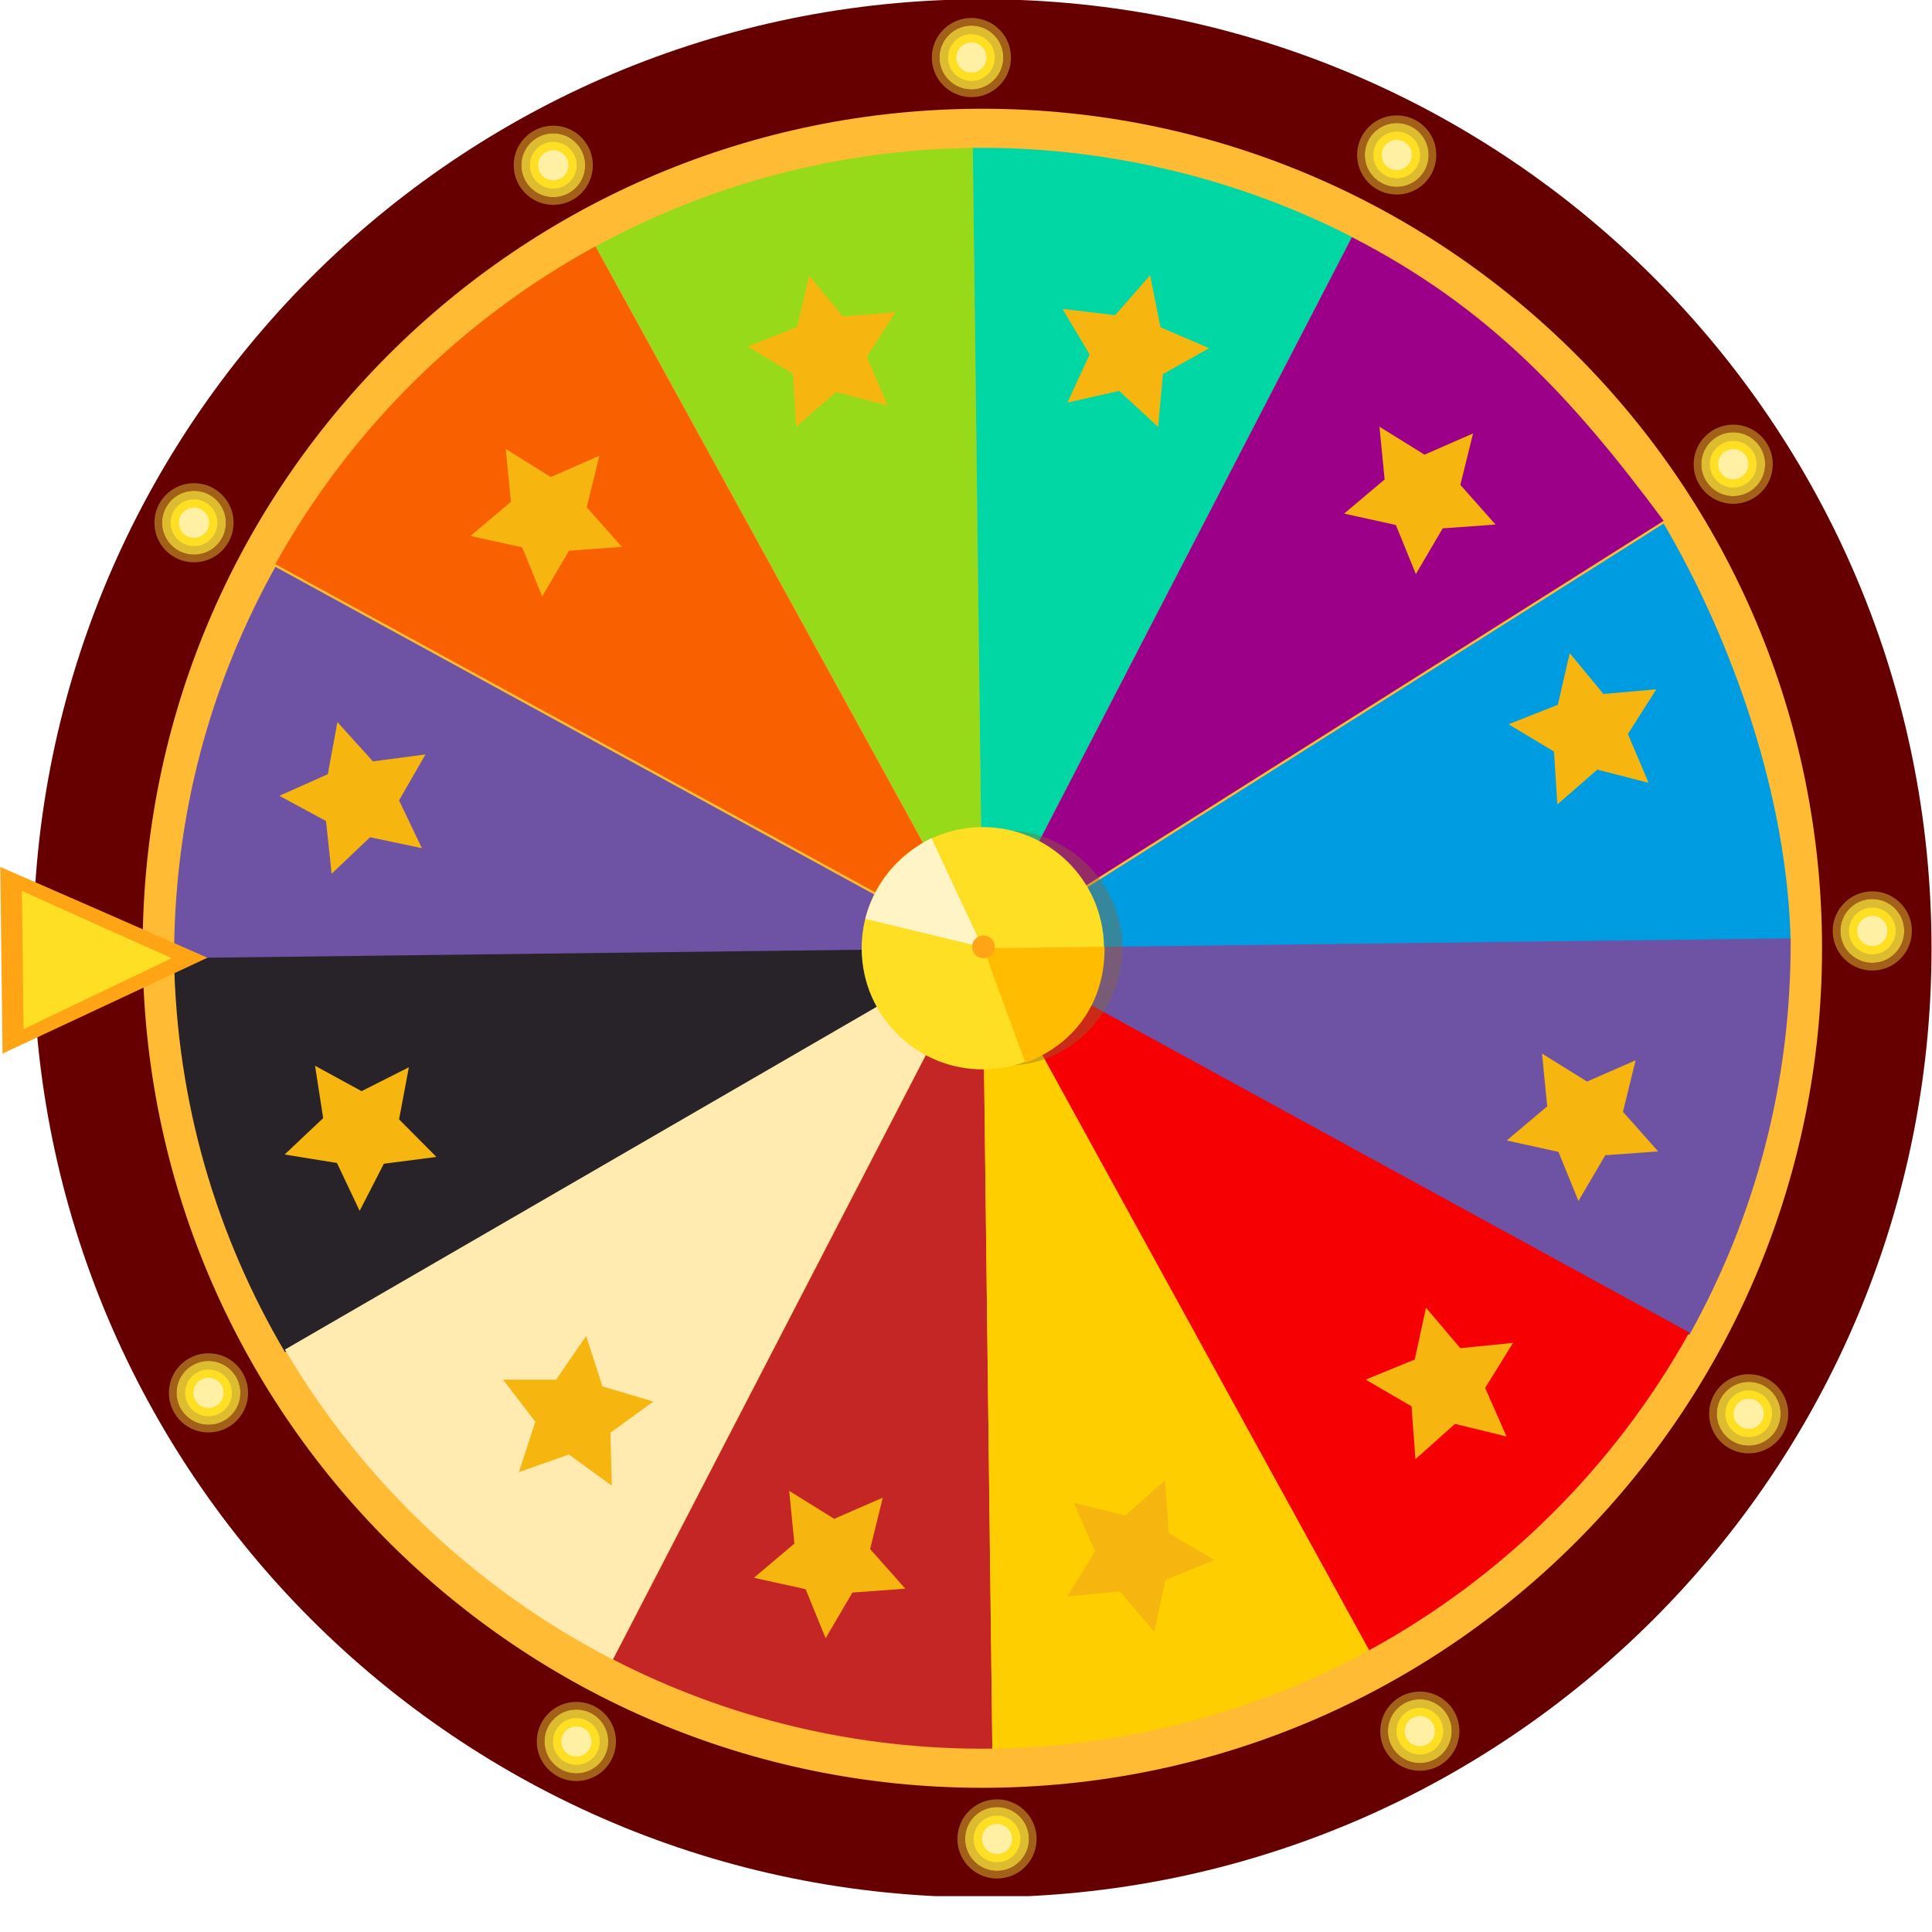
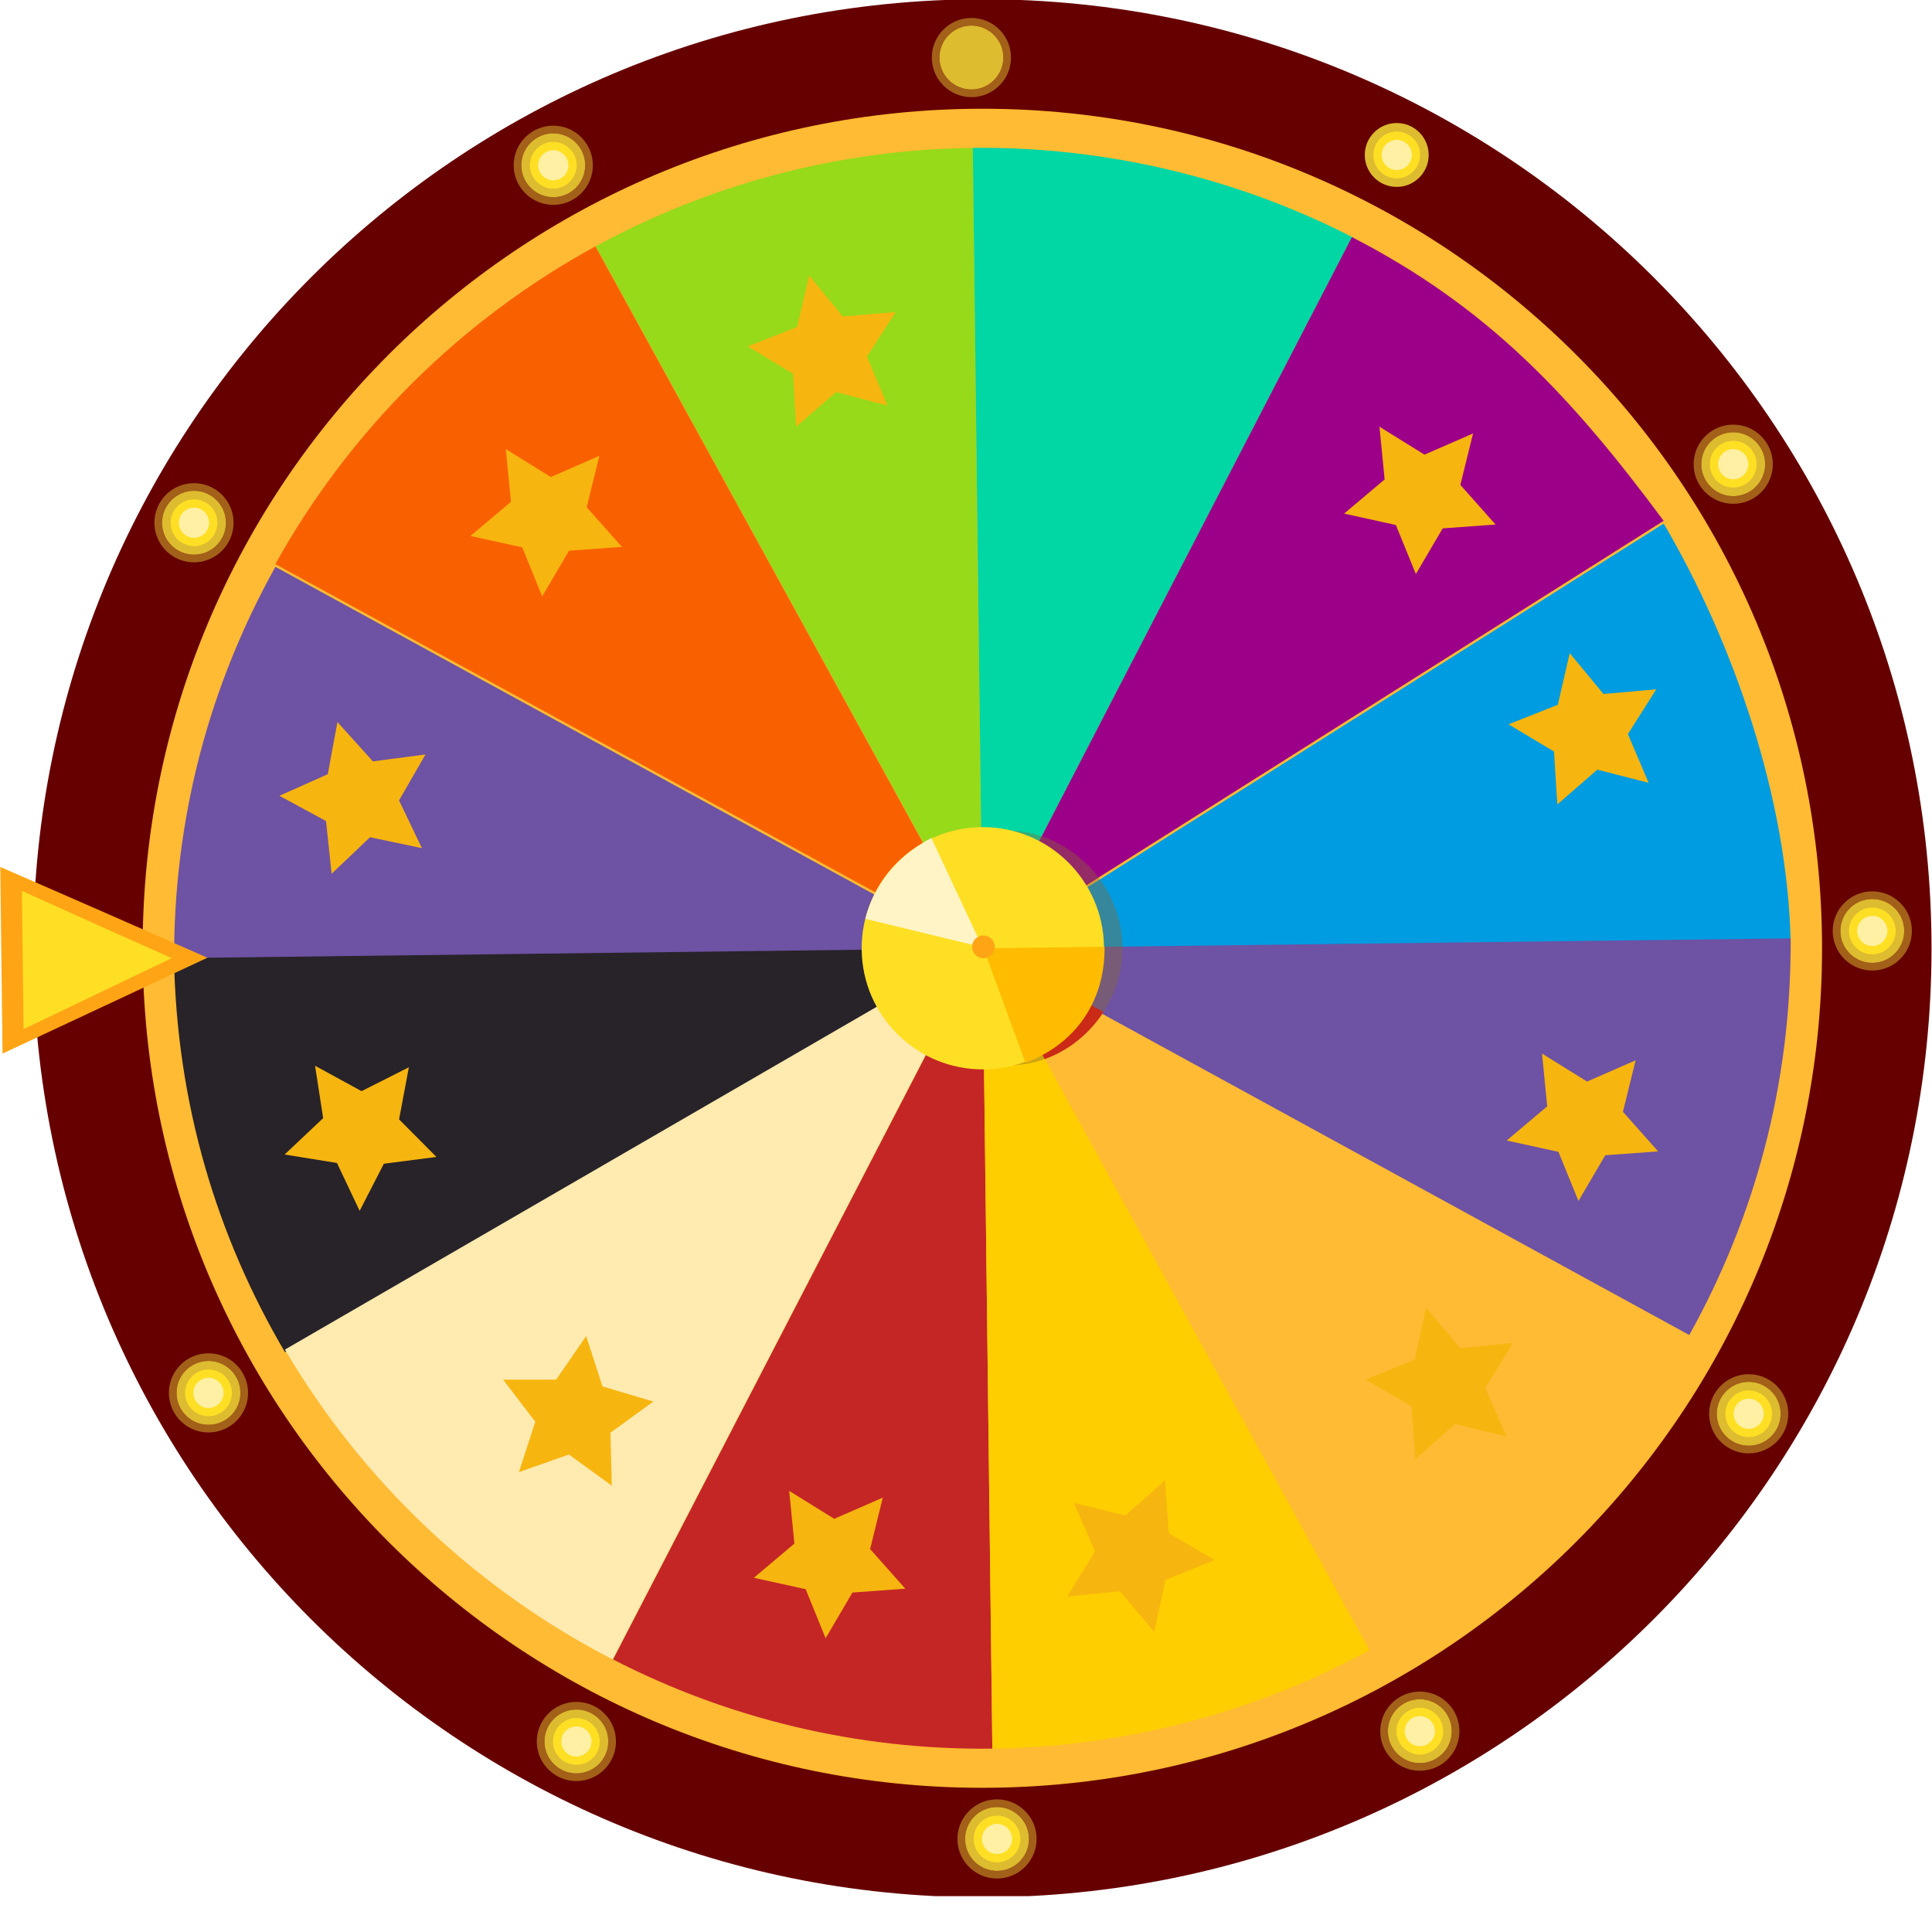
<svg xmlns="http://www.w3.org/2000/svg" width="1024" zoomAndPan="magnify" viewBox="0 0 768 768" height="1024" preserveAspectRatio="xMidYMid meet" version="1.0">
  <defs>
    <clipPath id="943674fc4b">
      <path d="M 13 0 L 767.828 0 L 767.828 753.75 L 13 753.75 Z M 13 0 " clip-rule="nonzero" />
    </clipPath>
  </defs>
  <g clip-path="url(#943674fc4b)">
    <path fill="#660000" d="M 385.891 -0.27 C 594.266 -2.809 765.242 164.012 767.785 372.348 C 770.332 580.676 603.48 751.617 395.105 754.168 C 186.742 756.719 15.754 589.891 13.215 381.562 C 10.664 173.227 177.523 2.281 385.891 -0.27 " fill-opacity="1" fill-rule="nonzero" />
  </g>
  <path fill="#ffbb33" d="M 386.422 43.25 C 570.758 40.996 722.012 188.574 724.266 372.879 C 726.52 557.172 578.914 708.406 394.578 710.652 C 210.238 712.906 58.984 565.324 56.73 381.031 C 54.484 196.73 202.094 45.504 386.422 43.25 " fill-opacity="1" fill-rule="nonzero" />
  <path fill="#6e52a3" d="M 69.195 382.996 L 390.504 379.074 L 109.473 225.324 C 83.512 272.023 68.848 324.703 69.195 382.996 " fill-opacity="1" fill-rule="nonzero" />
  <path fill="#96da1a" d="M 390.598 377.984 L 386.699 58.789 C 332.652 59.449 281.383 73.574 236.812 97.922 L 390.598 377.984 " fill-opacity="1" fill-rule="nonzero" />
  <path fill="#f96100" d="M 109.457 224.234 L 390.484 377.984 L 236.699 97.922 C 183.215 127.125 139.004 171.078 109.457 224.234 " fill-opacity="1" fill-rule="nonzero" />
  <path fill="#272329" d="M 69.168 380.875 L 390.469 376.949 L 113.285 537.523 C 86.199 491.465 70.246 438.906 69.168 380.875 " fill-opacity="1" fill-rule="nonzero" />
  <path fill="#c42626" d="M 390.574 375.914 L 394.473 695.109 C 340.414 695.77 288.82 682.902 243.68 659.66 L 390.574 375.914 " fill-opacity="1" fill-rule="nonzero" />
  <path fill="#ffeab0" d="M 113.266 536.477 L 390.461 375.914 L 243.566 659.66 C 189.379 631.762 144.113 588.906 113.266 536.477 " fill-opacity="1" fill-rule="nonzero" />
  <path fill="#009ce1" d="M 711.828 375.148 L 390.527 379.074 L 661.34 208.129 C 688.426 254.176 710.75 316.875 711.828 375.148 " fill-opacity="1" fill-rule="nonzero" />
  <path fill="#00d7a4" d="M 390.598 377.984 L 386.699 58.789 C 439.695 58.145 492.348 71 537.504 94.242 L 390.598 377.984 " fill-opacity="1" fill-rule="nonzero" />
  <path fill="#9d0088" d="M 661.324 207.039 L 390.512 377.984 L 537.414 94.25 C 591.594 122.137 624.562 157.477 661.324 207.039 " fill-opacity="1" fill-rule="nonzero" />
  <path fill="#6e52a3" d="M 711.805 373.027 L 390.504 376.949 L 671.523 530.699 C 697.477 484 712.145 431.066 711.805 373.027 " fill-opacity="1" fill-rule="nonzero" />
  <path fill="#ffce00" d="M 390.574 375.914 L 394.473 695.109 C 447.465 694.457 499.789 680.324 544.359 655.988 L 390.574 375.914 " fill-opacity="1" fill-rule="nonzero" />
-   <path fill="#f60003" d="M 671.516 529.664 L 390.484 375.914 L 544.273 655.988 C 597.754 626.777 641.969 582.832 671.516 529.664 " fill-opacity="1" fill-rule="nonzero" />
  <path fill="#a36019" d="M 744.277 385.801 C 740.168 385.801 736.059 384.199 732.969 381.012 C 726.922 374.773 727.078 364.812 733.316 358.762 C 736.375 355.805 740.324 354.324 744.266 354.324 C 748.383 354.324 752.484 355.926 755.574 359.113 C 761.621 365.352 761.465 375.312 755.223 381.352 C 752.168 384.32 748.219 385.801 744.277 385.801 M 744.266 357.363 C 741.09 357.363 737.895 358.555 735.434 360.938 C 730.395 365.828 730.273 373.859 735.156 378.898 C 737.645 381.465 740.961 382.762 744.277 382.762 C 747.461 382.762 750.648 381.57 753.109 379.176 C 758.148 374.297 758.27 366.254 753.387 361.219 C 750.898 358.66 747.582 357.363 744.266 357.363 " fill-opacity="1" fill-rule="nonzero" />
  <path fill="#ddbc30" d="M 744.277 382.762 C 740.961 382.762 737.645 381.465 735.156 378.898 C 730.273 373.859 730.395 365.828 735.434 360.938 C 737.895 358.555 741.09 357.363 744.266 357.363 C 747.582 357.363 750.898 358.66 753.387 361.219 C 758.27 366.254 758.148 374.297 753.109 379.176 C 750.648 381.57 747.461 382.762 744.277 382.762 " fill-opacity="1" fill-rule="nonzero" />
  <path fill="#ffdf24" d="M 737.602 376.523 C 741.176 380.215 747.051 380.301 750.742 376.73 C 754.422 373.156 754.512 367.281 750.941 363.594 C 747.375 359.91 741.492 359.824 737.809 363.395 C 734.129 366.961 734.031 372.844 737.602 376.523 " fill-opacity="1" fill-rule="nonzero" />
  <path fill="#fff0a4" d="M 739.977 374.227 C 742.273 376.602 746.07 376.664 748.445 374.367 C 750.82 372.059 750.871 368.266 748.574 365.891 C 746.27 363.516 742.484 363.461 740.105 365.758 C 737.73 368.066 737.668 371.859 739.977 374.227 " fill-opacity="1" fill-rule="nonzero" />
  <path fill="#a36019" d="M 688.992 200.27 C 684.883 200.27 680.777 198.668 677.688 195.484 C 671.637 189.246 671.793 179.281 678.035 173.234 C 681.09 170.277 685.039 168.797 688.992 168.797 C 693.102 168.797 697.199 170.398 700.289 173.582 C 706.34 179.82 706.18 189.777 699.941 195.832 C 696.887 198.793 692.934 200.27 688.992 200.27 M 688.992 171.832 C 685.809 171.832 682.613 173.027 680.148 175.418 C 675.109 180.301 674.988 188.34 679.871 193.371 C 682.359 195.938 685.676 197.234 688.992 197.234 C 692.176 197.234 695.363 196.043 697.824 193.648 C 702.867 188.766 702.988 180.727 698.105 175.695 C 695.617 173.129 692.309 171.832 688.992 171.832 " fill-opacity="1" fill-rule="nonzero" />
  <path fill="#ddbc30" d="M 688.992 197.234 C 685.676 197.234 682.359 195.938 679.871 193.371 C 674.988 188.34 675.109 180.301 680.148 175.418 C 682.613 173.027 685.809 171.832 688.992 171.832 C 692.309 171.832 695.617 173.129 698.105 175.695 C 702.988 180.727 702.867 188.766 697.824 193.648 C 695.363 196.043 692.176 197.234 688.992 197.234 " fill-opacity="1" fill-rule="nonzero" />
  <path fill="#ffdf24" d="M 682.316 191.004 C 685.895 194.684 691.777 194.77 695.457 191.203 C 699.141 187.629 699.227 181.754 695.66 178.062 C 692.09 174.383 686.207 174.297 682.527 177.863 C 678.844 181.441 678.75 187.312 682.316 191.004 " fill-opacity="1" fill-rule="nonzero" />
  <path fill="#fff0a4" d="M 684.691 188.707 C 686.992 191.074 690.785 191.133 693.16 188.836 C 695.535 186.531 695.59 182.746 693.293 180.359 C 690.984 177.984 687.199 177.934 684.824 180.238 C 682.449 182.535 682.387 186.332 684.691 188.707 " fill-opacity="1" fill-rule="nonzero" />
-   <path fill="#a36019" d="M 555.223 77.332 C 551.113 77.332 547.008 75.73 543.918 72.547 C 537.867 66.316 538.023 56.352 544.266 50.305 C 547.32 47.34 551.27 45.867 555.223 45.867 C 559.332 45.867 563.438 47.461 566.52 50.645 C 572.566 56.883 572.41 66.848 566.172 72.895 C 563.117 75.863 559.164 77.332 555.223 77.332 M 555.223 48.906 C 552.035 48.906 548.844 50.09 546.379 52.48 C 541.348 57.363 541.219 65.402 546.102 70.441 C 548.59 73.008 551.906 74.297 555.223 74.297 C 558.406 74.297 561.594 73.105 564.055 70.719 C 569.094 65.84 569.219 57.797 564.336 52.758 C 561.844 50.191 558.539 48.906 555.223 48.906 " fill-opacity="1" fill-rule="nonzero" />
  <path fill="#ddbc30" d="M 555.223 74.297 C 551.906 74.297 548.59 73.008 546.102 70.441 C 541.219 65.402 541.348 57.363 546.379 52.48 C 548.844 50.09 552.035 48.906 555.223 48.906 C 558.539 48.906 561.844 50.191 564.336 52.758 C 569.219 57.797 569.094 65.84 564.055 70.719 C 561.594 73.105 558.406 74.297 555.223 74.297 " fill-opacity="1" fill-rule="nonzero" />
  <path fill="#ffdf24" d="M 548.547 68.066 C 552.125 71.746 558.008 71.844 561.688 68.266 C 565.371 64.699 565.457 58.816 561.891 55.137 C 558.32 51.453 552.438 51.359 548.754 54.934 C 545.074 58.504 544.977 64.375 548.547 68.066 " fill-opacity="1" fill-rule="nonzero" />
  <path fill="#fff0a4" d="M 550.922 65.77 C 553.219 68.145 557.016 68.203 559.391 65.898 C 561.766 63.602 561.828 59.809 559.523 57.434 C 557.215 55.059 553.43 54.996 551.055 57.301 C 548.676 59.598 548.617 63.395 550.922 65.77 " fill-opacity="1" fill-rule="nonzero" />
  <path fill="#a36019" d="M 386.152 38.609 C 382.043 38.609 377.934 37.008 374.848 33.824 C 368.797 27.586 368.953 17.621 375.195 11.574 C 378.25 8.617 382.199 7.137 386.145 7.137 C 390.25 7.137 394.359 8.738 397.449 11.922 C 403.496 18.16 403.34 28.125 397.102 34.172 C 394.047 37.133 390.094 38.609 386.152 38.609 M 386.145 10.172 C 382.965 10.172 379.773 11.367 377.309 13.758 C 372.27 18.641 372.148 26.672 377.031 31.711 C 379.52 34.277 382.836 35.574 386.152 35.574 C 389.336 35.574 392.523 34.383 394.984 31.988 C 400.023 27.105 400.145 19.066 395.266 14.035 C 392.773 11.469 389.469 10.172 386.145 10.172 " fill-opacity="1" fill-rule="nonzero" />
  <path fill="#ddbc30" d="M 386.152 35.574 C 382.836 35.574 379.52 34.277 377.031 31.711 C 372.148 26.672 372.27 18.641 377.309 13.758 C 379.773 11.367 382.965 10.172 386.145 10.172 C 389.469 10.172 392.773 11.469 395.266 14.035 C 400.145 19.066 400.023 27.105 394.984 31.988 C 392.523 34.383 389.336 35.574 386.152 35.574 " fill-opacity="1" fill-rule="nonzero" />
-   <path fill="#ffdf24" d="M 379.477 29.336 C 383.043 33.023 388.93 33.109 392.609 29.543 C 396.301 25.977 396.387 20.094 392.816 16.414 C 389.25 12.723 383.367 12.637 379.684 16.203 C 375.996 19.77 375.906 25.652 379.477 29.336 " fill-opacity="1" fill-rule="nonzero" />
-   <path fill="#fff0a4" d="M 381.844 27.039 C 384.148 29.414 387.945 29.473 390.32 27.176 C 392.688 24.871 392.75 21.078 390.449 18.699 C 388.145 16.336 384.352 16.273 381.973 18.57 C 379.598 20.875 379.547 24.672 381.844 27.039 " fill-opacity="1" fill-rule="nonzero" />
  <path fill="#a36019" d="M 219.934 81.43 C 215.828 81.43 211.719 79.832 208.637 76.645 C 202.59 70.406 202.738 60.441 208.977 54.395 C 212.031 51.438 215.984 49.957 219.934 49.957 C 224.043 49.957 228.152 51.559 231.23 54.742 C 237.281 60.984 237.133 70.945 230.895 76.992 C 227.84 79.953 223.887 81.43 219.934 81.43 M 219.934 52.996 C 216.75 52.996 213.566 54.188 211.094 56.578 C 206.062 61.461 205.934 69.5 210.812 74.531 C 213.312 77.098 216.621 78.395 219.934 78.395 C 223.121 78.395 226.305 77.203 228.777 74.809 C 233.809 69.93 233.938 61.895 229.055 56.859 C 226.566 54.289 223.25 52.996 219.934 52.996 " fill-opacity="1" fill-rule="nonzero" />
  <path fill="#ddbc30" d="M 219.934 78.395 C 216.621 78.395 213.312 77.098 210.812 74.531 C 205.934 69.5 206.062 61.461 211.094 56.578 C 213.566 54.188 216.75 52.996 219.934 52.996 C 223.25 52.996 226.566 54.289 229.055 56.859 C 233.938 61.895 233.809 69.93 228.777 74.809 C 226.305 77.203 223.121 78.395 219.934 78.395 " fill-opacity="1" fill-rule="nonzero" />
  <path fill="#ffdf24" d="M 213.27 72.156 C 216.836 75.844 222.719 75.934 226.402 72.363 C 230.082 68.797 230.18 62.914 226.602 59.234 C 223.035 55.543 217.148 55.457 213.469 59.023 C 209.789 62.594 209.691 68.477 213.27 72.156 " fill-opacity="1" fill-rule="nonzero" />
  <path fill="#fff0a4" d="M 215.637 69.859 C 217.934 72.234 221.727 72.293 224.105 69.996 C 226.48 67.691 226.543 63.898 224.234 61.523 C 221.938 59.145 218.141 59.094 215.766 61.391 C 213.391 63.699 213.328 67.492 215.637 69.859 " fill-opacity="1" fill-rule="nonzero" />
  <path fill="#a36019" d="M 77.121 223.531 C 73.008 223.531 68.906 221.93 65.816 218.754 C 59.77 212.516 59.926 202.551 66.164 196.504 C 69.219 193.535 73.172 192.066 77.113 192.066 C 81.223 192.066 85.328 193.656 88.418 196.844 C 94.469 203.082 94.312 213.043 88.07 219.094 C 85.016 222.059 81.066 223.531 77.121 223.531 M 77.113 195.102 C 73.93 195.102 70.742 196.293 68.281 198.68 C 63.242 203.559 63.117 211.602 68 216.637 C 70.492 219.207 73.809 220.492 77.121 220.492 C 80.301 220.492 83.492 219.309 85.957 216.918 C 90.996 212.035 91.117 203.996 86.234 198.957 C 83.746 196.391 80.43 195.102 77.113 195.102 " fill-opacity="1" fill-rule="nonzero" />
  <path fill="#ddbc30" d="M 77.121 220.492 C 73.809 220.492 70.492 219.207 68 216.637 C 63.117 211.602 63.242 203.559 68.281 198.68 C 70.742 196.293 73.93 195.102 77.113 195.102 C 80.43 195.102 83.746 196.391 86.234 198.957 C 91.117 203.996 90.996 212.035 85.957 216.918 C 83.492 219.309 80.301 220.492 77.121 220.492 " fill-opacity="1" fill-rule="nonzero" />
  <path fill="#ffdf24" d="M 70.445 214.262 C 74.016 217.945 79.898 218.039 83.582 214.465 C 87.27 210.895 87.359 205.012 83.789 201.332 C 80.223 197.652 74.336 197.555 70.648 201.133 C 66.965 204.699 66.879 210.574 70.445 214.262 " fill-opacity="1" fill-rule="nonzero" />
  <path fill="#fff0a4" d="M 72.816 211.965 C 75.121 214.34 78.914 214.402 81.281 212.098 C 83.66 209.789 83.719 206.004 81.414 203.629 C 79.117 201.254 75.32 201.191 72.945 203.5 C 70.57 205.797 70.516 209.59 72.816 211.965 " fill-opacity="1" fill-rule="nonzero" />
  <path fill="#a36019" d="M 695.129 577.734 C 691.316 577.734 687.488 576.359 684.457 573.566 C 678.07 567.672 677.68 557.711 683.57 551.332 C 686.676 547.973 690.898 546.27 695.137 546.27 C 698.957 546.27 702.785 547.652 705.809 550.445 C 712.195 556.336 712.594 566.289 706.695 572.676 C 703.598 576.035 699.367 577.734 695.129 577.734 M 695.137 549.305 C 691.715 549.305 688.305 550.68 685.809 553.395 C 681.047 558.547 681.367 566.578 686.52 571.328 C 688.965 573.582 692.047 574.695 695.129 574.695 C 698.547 574.695 701.961 573.328 704.465 570.613 C 709.227 565.465 708.898 557.434 703.754 552.672 C 701.309 550.418 698.219 549.305 695.137 549.305 " fill-opacity="1" fill-rule="nonzero" />
  <path fill="#ddbc30" d="M 695.129 574.695 C 692.047 574.695 688.965 573.582 686.52 571.328 C 681.367 566.578 681.047 558.547 685.809 553.395 C 688.305 550.68 691.715 549.305 695.137 549.305 C 698.219 549.305 701.309 550.418 703.754 552.672 C 708.898 557.434 709.227 565.465 704.465 570.613 C 701.961 573.328 698.547 574.695 695.129 574.695 " fill-opacity="1" fill-rule="nonzero" />
  <path fill="#ffdf24" d="M 688.305 555.699 C 691.785 551.934 697.66 551.699 701.438 555.18 C 705.207 558.66 705.441 564.531 701.961 568.301 C 698.48 572.078 692.605 572.305 688.836 568.832 C 685.066 565.34 684.832 559.469 688.305 555.699 " fill-opacity="1" fill-rule="nonzero" />
  <path fill="#fff0a4" d="M 690.734 557.938 C 692.977 555.508 696.766 555.359 699.203 557.605 C 701.629 559.852 701.777 563.637 699.531 566.062 C 697.285 568.492 693.5 568.648 691.074 566.402 C 688.645 564.16 688.488 560.371 690.734 557.938 " fill-opacity="1" fill-rule="nonzero" />
  <path fill="#a36019" d="M 564.402 703.898 C 560.582 703.898 556.762 702.523 553.734 699.73 C 547.344 693.832 546.945 683.875 552.848 677.496 C 555.945 674.129 560.176 672.434 564.414 672.434 C 568.227 672.434 572.055 673.809 575.082 676.602 C 581.473 682.5 581.863 692.457 575.973 698.844 C 572.871 702.203 568.645 703.898 564.402 703.898 M 564.414 675.469 C 560.992 675.469 557.582 676.844 555.074 679.551 C 550.32 684.703 550.637 692.742 555.797 697.496 C 558.234 699.75 561.324 700.863 564.402 700.863 C 567.824 700.863 571.234 699.488 573.742 696.781 C 578.496 691.629 578.172 683.598 573.02 678.84 C 570.574 676.586 567.492 675.469 564.414 675.469 " fill-opacity="1" fill-rule="nonzero" />
  <path fill="#ddbc30" d="M 564.402 700.863 C 561.324 700.863 558.234 699.75 555.797 697.496 C 550.637 692.742 550.32 684.703 555.074 679.551 C 557.582 676.844 560.992 675.469 564.414 675.469 C 567.492 675.469 570.574 676.586 573.02 678.84 C 578.172 683.598 578.496 691.629 573.742 696.781 C 571.234 699.488 567.824 700.863 564.402 700.863 " fill-opacity="1" fill-rule="nonzero" />
  <path fill="#ffdf24" d="M 557.582 681.867 C 561.062 678.098 566.938 677.863 570.707 681.344 C 574.473 684.824 574.719 690.699 571.234 694.465 C 567.754 698.242 561.879 698.469 558.102 694.988 C 554.336 691.508 554.098 685.633 557.582 681.867 " fill-opacity="1" fill-rule="nonzero" />
  <path fill="#fff0a4" d="M 560.008 684.102 C 562.254 681.676 566.039 681.527 568.469 683.762 C 570.906 686.008 571.055 689.793 568.809 692.23 C 566.562 694.656 562.777 694.805 560.348 692.57 C 557.91 690.324 557.762 686.539 560.008 684.102 " fill-opacity="1" fill-rule="nonzero" />
  <path fill="#a36019" d="M 396.324 746.746 C 392.504 746.746 388.684 745.363 385.656 742.57 C 379.266 736.68 378.867 726.723 384.77 720.336 C 387.867 716.977 392.098 715.273 396.336 715.273 C 400.156 715.273 403.977 716.656 407.004 719.449 C 413.395 725.348 413.793 735.305 407.891 741.68 C 404.793 745.039 400.562 746.746 396.324 746.746 M 396.336 718.316 C 392.914 718.316 389.504 719.691 386.996 722.398 C 382.242 727.551 382.566 735.582 387.719 740.34 C 390.156 742.594 393.246 743.711 396.324 743.711 C 399.746 743.711 403.156 742.336 405.664 739.629 C 410.418 734.469 410.102 726.438 404.941 721.684 C 402.504 719.43 399.414 718.316 396.336 718.316 " fill-opacity="1" fill-rule="nonzero" />
  <path fill="#ddbc30" d="M 396.324 743.711 C 393.246 743.711 390.156 742.594 387.719 740.34 C 382.566 735.582 382.242 727.551 386.996 722.398 C 389.504 719.691 392.914 718.316 396.336 718.316 C 399.414 718.316 402.504 719.43 404.941 721.684 C 410.102 726.438 410.418 734.469 405.664 739.629 C 403.156 742.336 399.746 743.711 396.324 743.711 " fill-opacity="1" fill-rule="nonzero" />
  <path fill="#ffdf24" d="M 389.504 724.715 C 392.984 720.945 398.867 720.703 402.625 724.184 C 406.402 727.664 406.641 733.547 403.156 737.312 C 399.676 741.082 393.801 741.316 390.031 737.836 C 386.258 734.355 386.031 728.48 389.504 724.715 " fill-opacity="1" fill-rule="nonzero" />
  <path fill="#fff0a4" d="M 391.93 726.949 C 394.176 724.523 397.961 724.367 400.391 726.609 C 402.828 728.855 402.977 732.641 400.73 735.078 C 398.492 737.504 394.699 737.652 392.27 735.406 C 389.84 733.172 389.684 729.379 391.93 726.949 " fill-opacity="1" fill-rule="nonzero" />
  <path fill="#a36019" d="M 229.117 707.996 C 225.297 707.996 221.477 706.613 218.445 703.82 C 212.059 697.93 211.668 687.977 217.559 681.586 C 220.656 678.23 224.887 676.531 229.125 676.531 C 232.945 676.531 236.77 677.906 239.797 680.699 C 246.184 686.59 246.578 696.547 240.684 702.934 C 237.586 706.293 233.355 707.996 229.117 707.996 M 229.125 679.559 C 225.707 679.559 222.293 680.934 219.789 683.648 C 215.035 688.801 215.359 696.832 220.512 701.594 C 222.945 703.848 226.035 704.961 229.117 704.961 C 232.539 704.961 235.949 703.586 238.457 700.871 C 243.207 695.719 242.895 687.688 237.734 682.93 C 235.297 680.676 232.207 679.559 229.125 679.559 " fill-opacity="1" fill-rule="nonzero" />
  <path fill="#ddbc30" d="M 229.117 704.961 C 226.035 704.961 222.945 703.848 220.512 701.594 C 215.359 696.832 215.035 688.801 219.789 683.648 C 222.293 680.934 225.707 679.559 229.125 679.559 C 232.207 679.559 235.297 680.676 237.734 682.93 C 242.895 687.688 243.207 695.719 238.457 700.871 C 235.949 703.586 232.539 704.961 229.117 704.961 " fill-opacity="1" fill-rule="nonzero" />
  <path fill="#ffdf24" d="M 222.293 685.965 C 225.773 682.188 231.66 681.953 235.418 685.434 C 239.195 688.914 239.43 694.797 235.949 698.566 C 232.469 702.332 226.594 702.566 222.824 699.086 C 219.047 695.605 218.812 689.734 222.293 685.965 " fill-opacity="1" fill-rule="nonzero" />
  <path fill="#fff0a4" d="M 224.723 688.199 C 226.969 685.773 230.754 685.617 233.184 687.863 C 235.617 690.105 235.766 693.891 233.52 696.32 C 231.285 698.758 227.488 698.902 225.062 696.66 C 222.625 694.422 222.477 690.629 224.723 688.199 " fill-opacity="1" fill-rule="nonzero" />
  <path fill="#a36019" d="M 82.875 569.422 C 79.055 569.422 75.227 568.039 72.195 565.246 C 65.816 559.355 65.418 549.398 71.309 543.012 C 74.414 539.656 78.637 537.957 82.883 537.957 C 86.695 537.957 90.527 539.332 93.555 542.125 C 99.934 548.023 100.336 557.98 94.441 564.359 C 91.336 567.719 87.105 569.422 82.875 569.422 M 82.875 540.996 C 79.457 540.996 76.043 542.371 73.547 545.074 C 68.785 550.227 69.105 558.258 74.258 563.02 C 76.703 565.273 79.793 566.387 82.875 566.387 C 86.297 566.387 89.707 565.012 92.207 562.305 C 96.965 557.152 96.645 549.113 91.492 544.363 C 89.047 542.109 85.957 540.996 82.875 540.996 " fill-opacity="1" fill-rule="nonzero" />
  <path fill="#ddbc30" d="M 82.875 566.387 C 79.793 566.387 76.703 565.273 74.258 563.02 C 69.105 558.258 68.785 550.227 73.547 545.074 C 76.043 542.371 79.457 540.996 82.875 540.996 C 85.957 540.996 89.047 542.109 91.492 544.363 C 96.645 549.113 96.965 557.152 92.207 562.305 C 89.707 565.012 86.297 566.387 82.875 566.387 " fill-opacity="1" fill-rule="nonzero" />
  <path fill="#ffdf24" d="M 76.051 547.391 C 79.535 543.613 85.406 543.387 89.176 546.867 C 92.945 550.34 93.18 556.223 89.699 559.988 C 86.219 563.758 80.344 563.992 76.574 560.512 C 72.805 557.031 72.57 551.156 76.051 547.391 " fill-opacity="1" fill-rule="nonzero" />
  <path fill="#fff0a4" d="M 78.473 549.625 C 80.719 547.199 84.512 547.043 86.941 549.285 C 89.367 551.531 89.516 555.316 87.281 557.754 C 85.035 560.18 81.238 560.328 78.812 558.086 C 76.383 555.848 76.227 552.055 78.473 549.625 " fill-opacity="1" fill-rule="nonzero" />
  <path fill="#a36019" d="M 35.305 395.832 C 31.195 395.832 27.086 394.238 23.996 391.055 C 17.949 384.816 18.105 374.852 24.344 368.805 C 27.402 365.836 31.352 364.367 35.293 364.367 C 39.41 364.367 43.512 365.969 46.602 369.152 C 52.648 375.391 52.5 385.348 46.254 391.395 C 43.195 394.363 39.246 395.832 35.305 395.832 M 35.305 367.402 C 32.117 367.402 28.922 368.598 26.461 370.988 C 21.422 375.871 21.301 383.902 26.184 388.941 C 28.672 391.508 31.988 392.805 35.305 392.805 C 38.488 392.805 41.676 391.613 44.145 389.219 C 49.176 384.336 49.297 376.297 44.414 371.27 C 41.926 368.691 38.621 367.402 35.305 367.402 " fill-opacity="1" fill-rule="nonzero" />
  <path fill="#ddbc30" d="M 35.305 392.805 C 31.988 392.805 28.672 391.508 26.184 388.941 C 21.301 383.902 21.422 375.871 26.461 370.988 C 28.922 368.598 32.117 367.402 35.305 367.402 C 38.621 367.402 41.926 368.691 44.414 371.27 C 49.297 376.297 49.176 384.336 44.145 389.219 C 41.676 391.613 38.488 392.805 35.305 392.805 " fill-opacity="1" fill-rule="nonzero" />
  <path fill="#ffdf24" d="M 28.629 386.566 C 32.203 390.246 38.078 390.344 41.77 386.773 C 45.453 383.199 45.547 377.316 41.969 373.633 C 38.402 369.953 32.52 369.867 28.836 373.434 C 25.145 377.004 25.059 382.883 28.629 386.566 " fill-opacity="1" fill-rule="nonzero" />
  <path fill="#fff0a4" d="M 31.004 384.27 C 33.301 386.645 37.098 386.703 39.473 384.398 C 41.848 382.102 41.898 378.309 39.602 375.934 C 37.297 373.555 33.512 373.496 31.133 375.801 C 28.758 378.105 28.699 381.891 31.004 384.27 " fill-opacity="1" fill-rule="nonzero" />
  <path fill="#cf9a33" d="M 431.609 353.133 C 431.461 352.863 431.305 352.602 431.156 352.332 L 436.691 348.836 C 436.875 349.078 437.066 349.332 437.238 349.582 L 431.609 353.133 " fill-opacity="1" fill-rule="nonzero" />
  <path fill="#36879b" d="M 437.656 376.375 C 437.648 375.637 437.621 374.887 437.578 374.141 C 437.145 366.473 435.012 359.336 431.609 353.133 L 437.238 349.582 C 442.332 356.59 445.594 365.062 446.125 374.332 C 446.16 374.984 446.188 375.629 446.195 376.27 L 437.656 376.375 " fill-opacity="1" fill-rule="nonzero" />
  <path fill="#36ab76" d="M 412.957 334.641 C 408.52 332.32 403.672 330.797 398.598 330.215 C 399.242 330.188 399.887 330.168 400.52 330.168 C 405.168 330.168 409.746 330.961 414.098 332.422 L 412.957 334.641 " fill-opacity="1" fill-rule="nonzero" />
  <path fill="#942a66" d="M 431.156 352.332 C 426.77 344.711 420.434 338.551 412.957 334.641 L 414.098 332.422 C 422.965 335.406 430.922 341.195 436.691 348.836 L 431.156 352.332 " fill-opacity="1" fill-rule="nonzero" />
  <path fill="#785b76" d="M 438.668 402.281 L 432.566 398.938 C 435.926 392.211 437.77 384.512 437.656 376.375 L 446.195 376.27 C 446.344 385.816 443.516 394.781 438.668 402.281 " fill-opacity="1" fill-rule="nonzero" />
  <path fill="#cfa514" d="M 401.207 423.477 C 399.66 423.477 398.137 423.391 396.641 423.219 L 397.039 423.199 C 403.09 422.859 408.762 421.188 413.855 418.465 L 415.254 421.023 C 411.504 422.355 407.562 423.184 403.516 423.41 C 402.738 423.453 401.965 423.477 401.207 423.477 " fill-opacity="1" fill-rule="nonzero" />
  <path fill="#ca2a16" d="M 415.254 421.023 L 413.855 418.465 C 421.852 414.191 428.379 407.336 432.566 398.938 L 438.668 402.281 C 433.07 410.922 424.785 417.621 415.254 421.023 " fill-opacity="1" fill-rule="nonzero" />
  <path fill="#ffa515" d="M 0.559 381.711 L 0.105 344.613 L 41.387 362.66 L 82.441 380.711 L 41.727 399.766 L 1.012 418.812 L 0.559 381.711 " fill-opacity="1" fill-rule="nonzero" />
  <path fill="#ffdf24" d="M 9.035 381.605 L 8.707 354.145 L 38.34 367.516 L 68.262 380.883 L 9.375 409.078 L 9.035 381.605 " fill-opacity="1" fill-rule="nonzero" />
  <path fill="#ffdf24" d="M 390.102 328.793 C 416.699 328.473 438.527 349.766 438.852 376.359 C 439.172 402.949 417.875 424.773 391.277 425.098 C 364.68 425.426 342.852 404.133 342.531 377.531 C 342.199 350.941 363.504 329.125 390.102 328.793 " fill-opacity="1" fill-rule="nonzero" />
  <path fill="#fff4c5" d="M 370.234 333.121 C 359.773 338.637 348.527 348.094 343.957 365.254 L 390.547 376.531 L 370.234 333.121 " fill-opacity="1" fill-rule="nonzero" />
  <path fill="#ffbc00" d="M 407.605 422.441 C 426.324 415.566 439.355 399.156 439.078 376.359 L 390.945 376.949 L 407.605 422.441 " fill-opacity="1" fill-rule="nonzero" />
  <path fill="#ffa515" d="M 390.992 380.91 C 388.492 380.945 386.449 378.941 386.414 376.445 C 386.379 373.949 388.387 371.895 390.887 371.867 C 393.383 371.832 395.438 373.836 395.465 376.332 C 395.5 378.828 393.496 380.883 390.992 380.91 " fill-opacity="1" fill-rule="nonzero" />
  <path fill="#f7b50f" d="M 562.828 228.203 L 554.883 208.695 L 534.309 204.168 L 550.41 190.586 L 548.355 169.625 L 566.25 180.734 L 585.562 172.305 L 580.516 192.754 L 594.508 208.512 L 573.492 210.035 L 562.828 228.203 " fill-opacity="1" fill-rule="nonzero" />
  <path fill="#f7b50f" d="M 619.062 319.781 L 617.746 298.746 L 599.672 287.914 L 619.262 280.16 L 623.988 259.633 L 637.406 275.871 L 658.398 274.016 L 647.113 291.805 L 655.363 311.184 L 634.953 305.945 L 619.062 319.781 " fill-opacity="1" fill-rule="nonzero" />
  <path fill="#f7b50f" d="M 627.461 477.402 L 619.512 457.883 L 598.938 453.367 L 615.039 439.785 L 612.984 418.812 L 630.879 429.934 L 650.184 421.492 L 645.145 441.953 L 659.133 457.703 L 638.121 459.223 L 627.461 477.402 " fill-opacity="1" fill-rule="nonzero" />
  <path fill="#f7b50f" d="M 562.664 580.039 L 561.098 559.031 L 542.891 548.418 L 562.395 540.43 L 566.867 519.84 L 580.488 535.922 L 601.453 533.816 L 590.375 551.73 L 598.859 571.016 L 578.391 566.02 L 562.664 580.039 " fill-opacity="1" fill-rule="nonzero" />
  <path fill="#f7b50f" d="M 328.195 651.227 L 320.258 631.719 L 299.676 627.195 L 315.777 613.609 L 313.723 592.648 L 331.617 603.758 L 350.922 595.328 L 345.883 615.777 L 359.875 631.527 L 338.859 633.059 L 328.195 651.227 " fill-opacity="1" fill-rule="nonzero" />
  <path fill="#f7b50f" d="M 424.219 634.625 L 435.324 616.727 L 426.883 597.426 L 447.344 602.453 L 463.09 588.461 L 464.621 609.469 L 482.801 620.117 L 463.289 628.07 L 458.781 648.652 L 445.188 632.555 L 424.219 634.625 " fill-opacity="1" fill-rule="nonzero" />
  <path fill="#f7b50f" d="M 243.191 590.578 L 226.141 578.184 L 206.27 585.199 L 212.797 565.16 L 199.988 548.434 L 221.059 548.441 L 233.008 531.094 L 239.508 551.133 L 259.711 557.137 L 242.66 569.512 L 243.191 590.578 " fill-opacity="1" fill-rule="nonzero" />
  <path fill="#f7b50f" d="M 142.965 481.336 L 133.945 462.297 L 113.137 458.938 L 128.465 444.477 L 125.234 423.652 L 143.73 433.754 L 162.535 424.254 L 158.637 444.961 L 173.484 459.902 L 152.59 462.602 L 142.965 481.336 " fill-opacity="1" fill-rule="nonzero" />
  <path fill="#f7b50f" d="M 131.824 347.328 L 129.594 326.375 L 111.066 316.344 L 130.309 307.746 L 134.129 287.027 L 148.246 302.664 L 169.145 299.895 L 158.629 318.16 L 167.715 337.164 L 147.098 332.816 L 131.824 347.328 " fill-opacity="1" fill-rule="nonzero" />
  <path fill="#f7b50f" d="M 215.531 237.086 L 207.594 217.578 L 187.012 213.055 L 203.113 199.469 L 201.059 178.508 L 218.953 189.629 L 238.266 181.188 L 233.215 201.637 L 247.211 217.395 L 226.191 218.918 L 215.531 237.086 " fill-opacity="1" fill-rule="nonzero" />
  <path fill="#f7b50f" d="M 316.445 169.625 L 315.227 148.59 L 297.211 137.672 L 316.84 130.012 L 321.668 109.504 L 335.012 125.801 L 356.012 124.051 L 344.629 141.777 L 352.781 161.207 L 332.398 155.867 L 316.445 169.625 " fill-opacity="1" fill-rule="nonzero" />
-   <path fill="#f7b50f" d="M 460.355 169.691 L 444.871 155.395 L 424.324 160.043 L 433.141 140.906 L 422.367 122.801 L 443.297 125.27 L 457.195 109.434 L 461.312 130.09 L 480.668 138.418 L 462.289 148.715 L 460.355 169.691 " fill-opacity="1" fill-rule="nonzero" />
</svg>